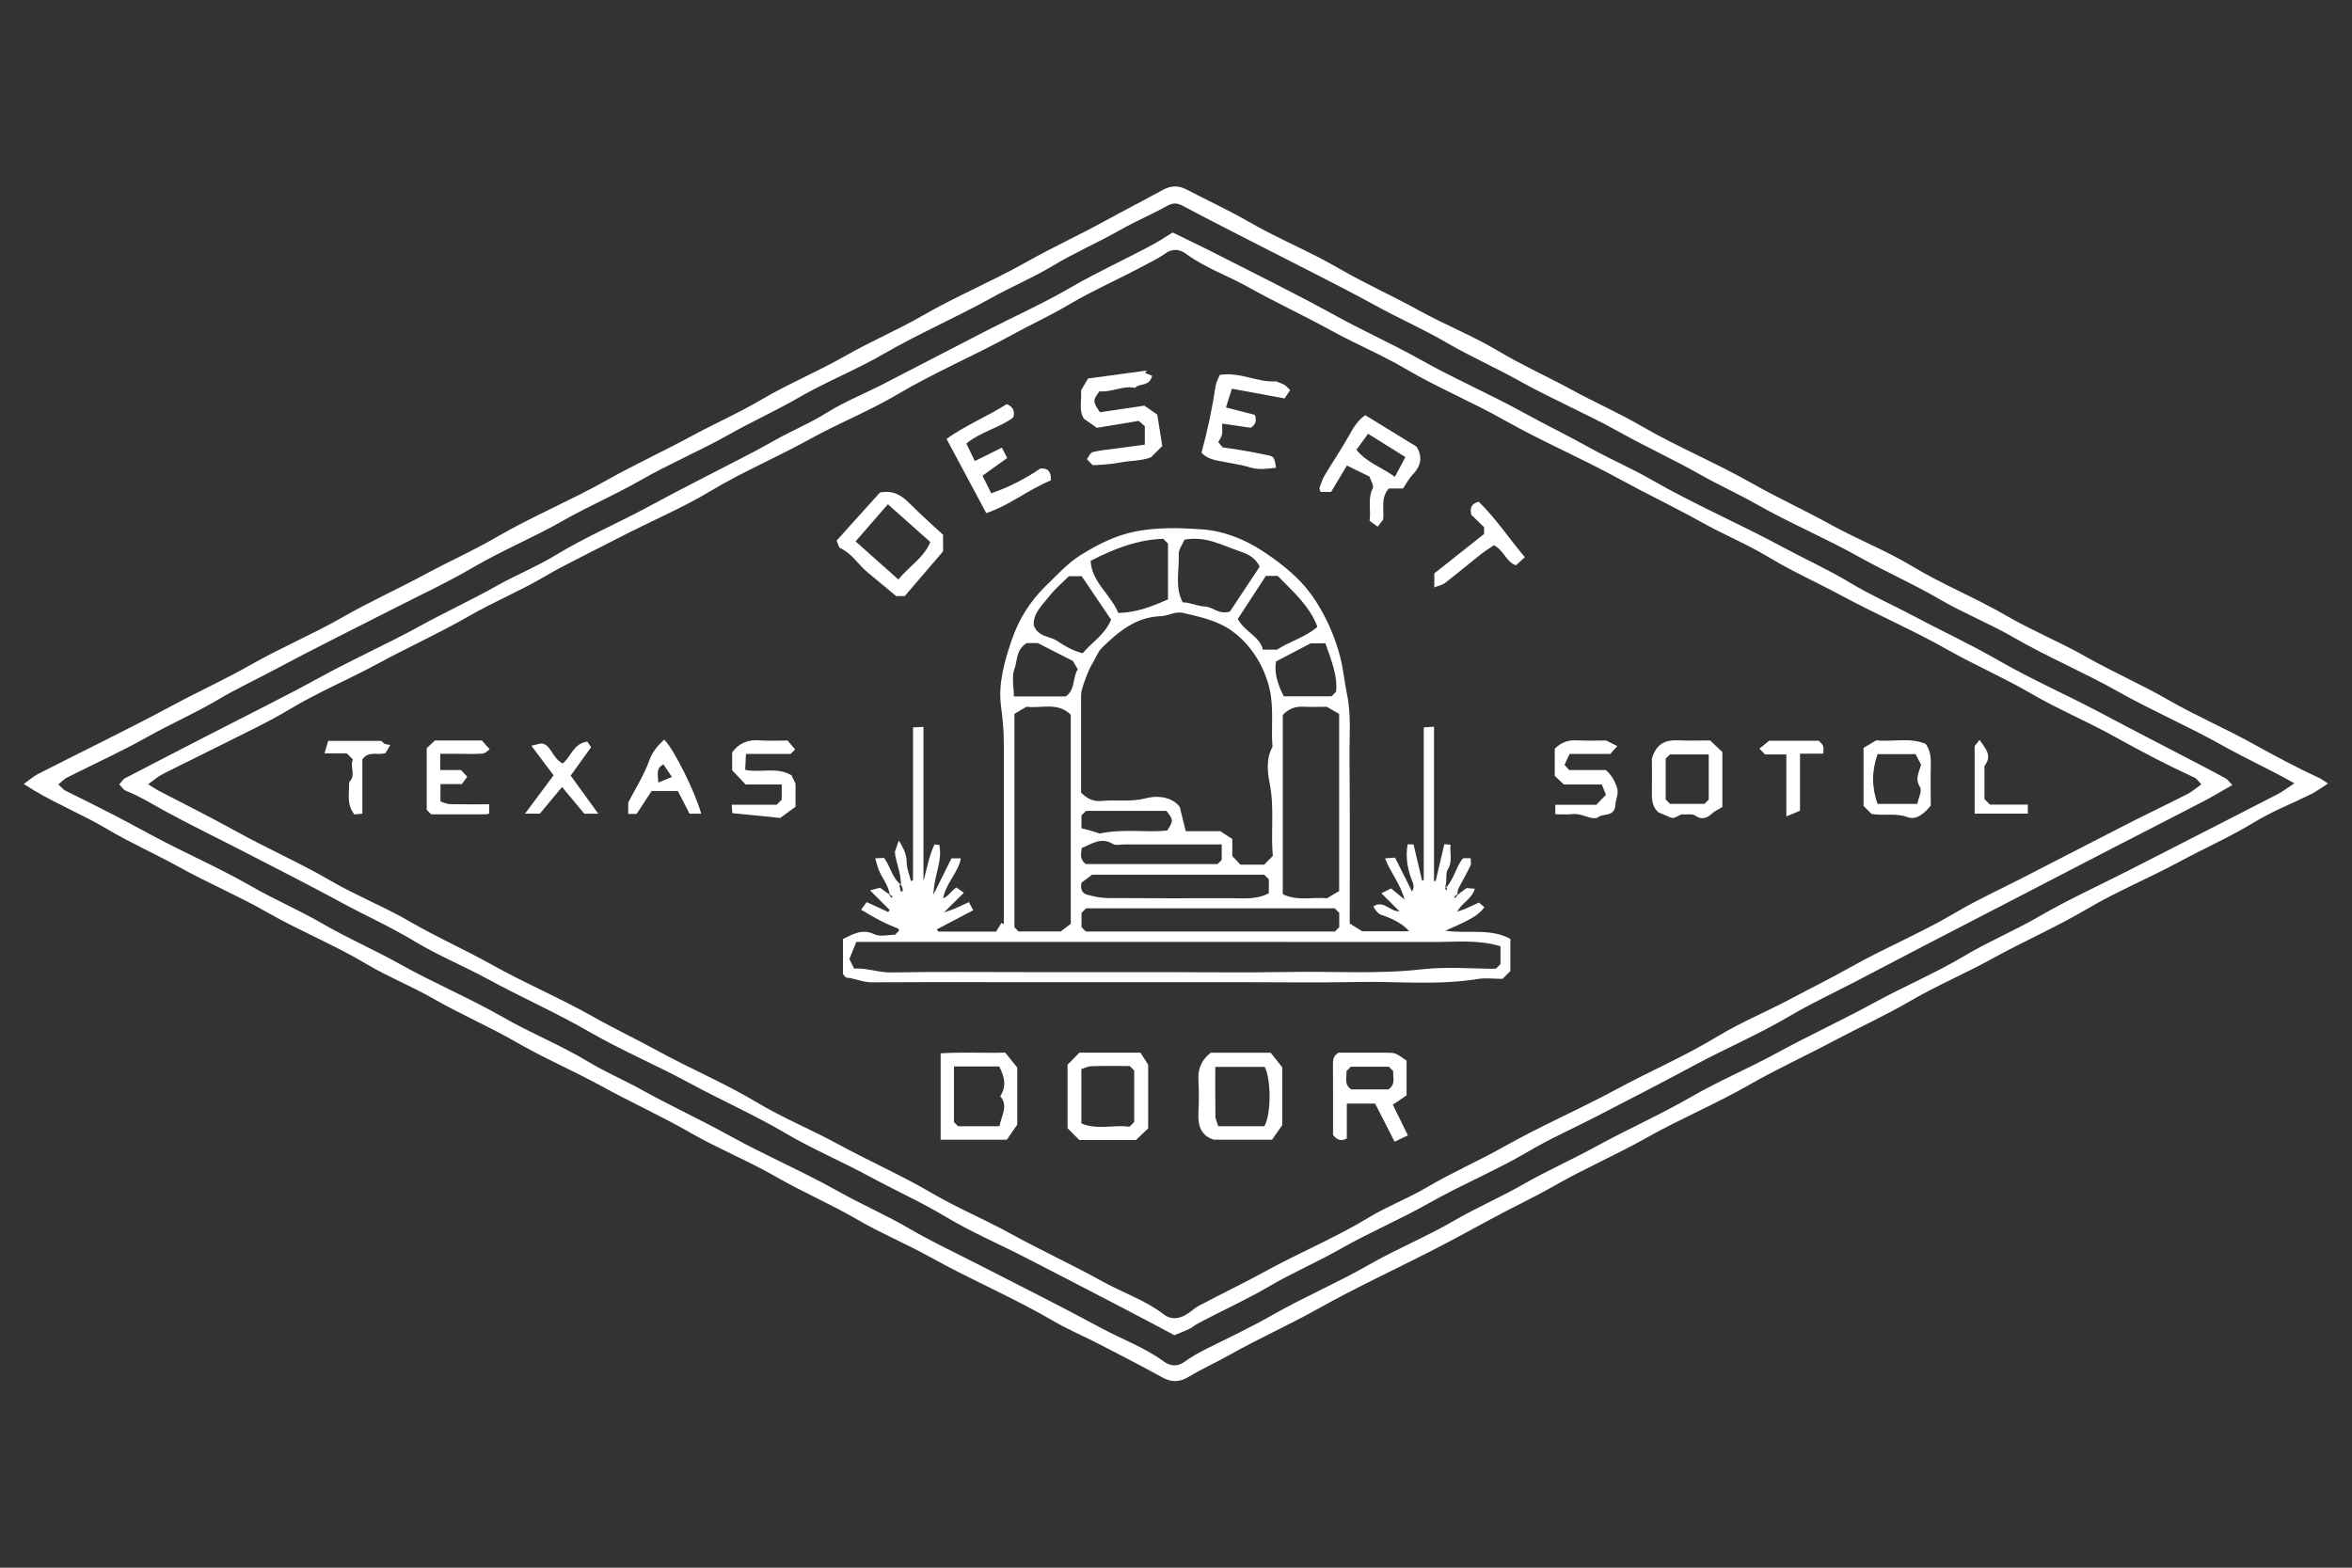
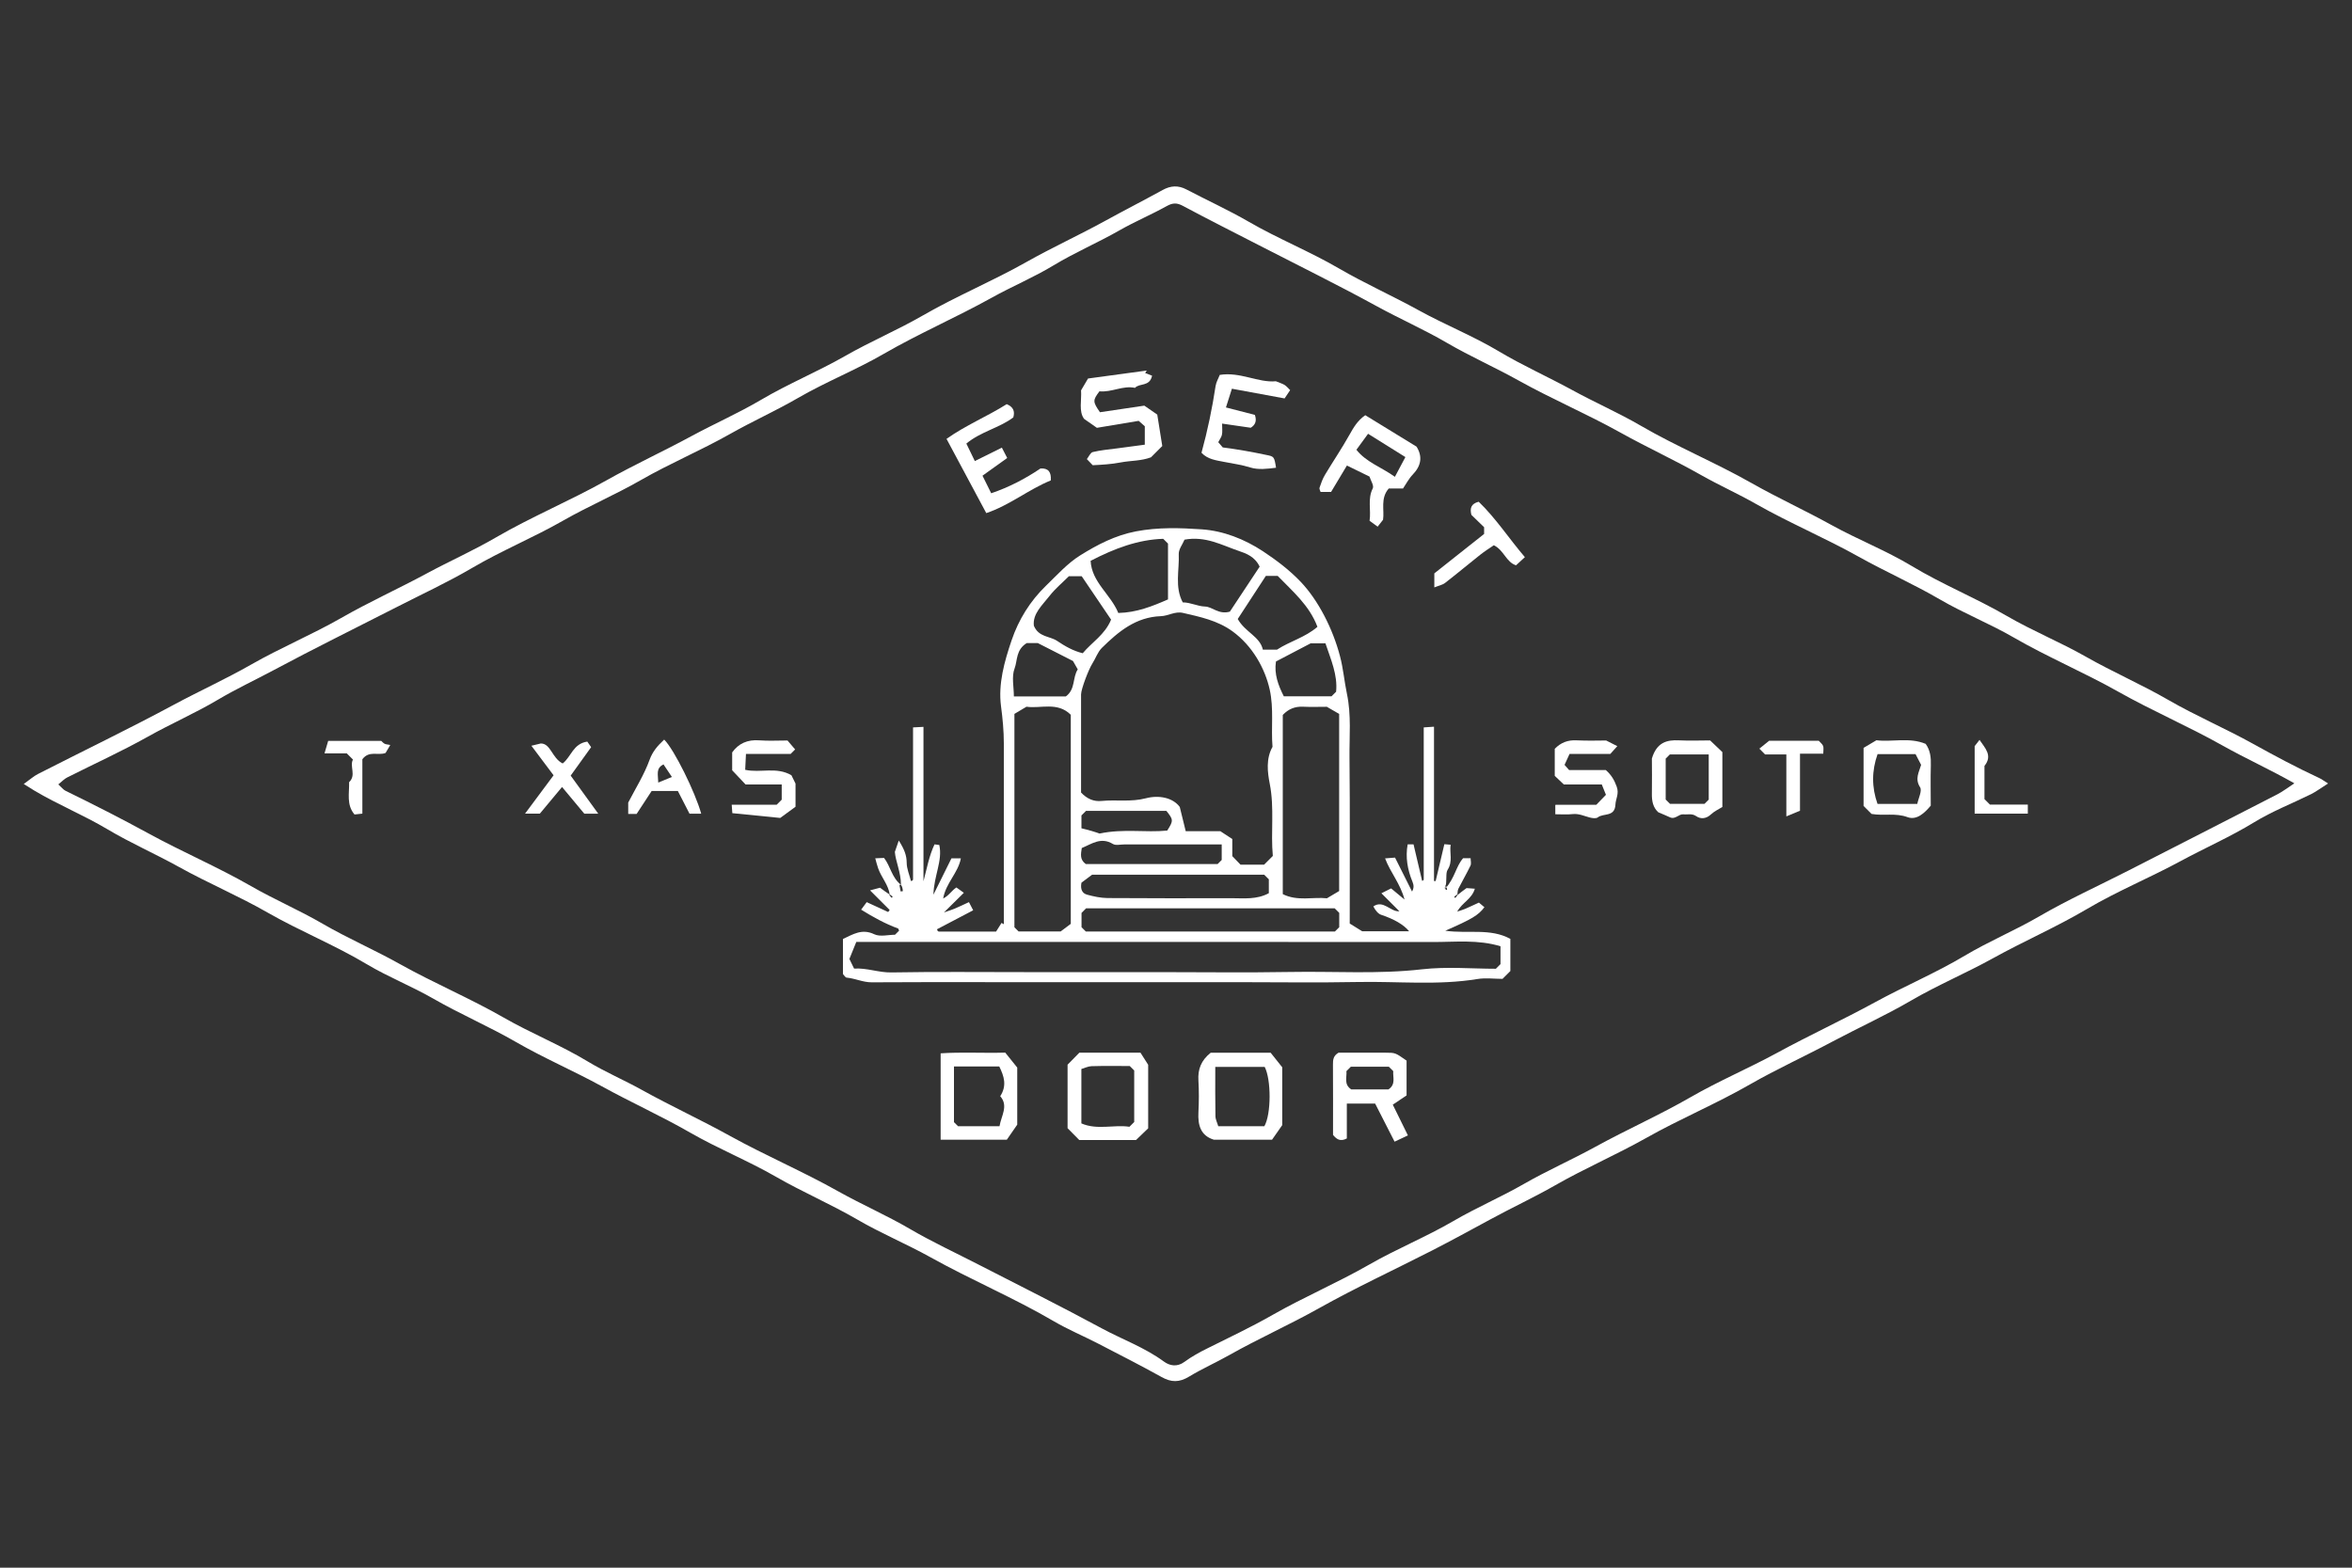
<svg xmlns="http://www.w3.org/2000/svg" preserveAspectRatio="xMidYMid slice" width="300px" height="200px" id="a" viewBox="0 0 300 200">
  <rect x="0" y="0" width="300" height="200" fill="#333333" stroke="none" />
  <defs>
    <style>.c{fill:#fff;}</style>
  </defs>
  <g id="b">
    <g>
      <path class="c" d="M296.94,99.96c-1.03,.65-1.56,1.06-2.15,1.35-2.43,1.2-4.98,2.19-7.28,3.6-3.01,1.84-6.23,3.25-9.32,4.92-3.95,2.14-8.14,3.86-12,6.14-3.89,2.3-8.03,4.09-11.98,6.28-3.41,1.89-7.03,3.41-10.4,5.37-3.27,1.91-6.71,3.47-10.04,5.24-3.5,1.87-7.13,3.52-10.57,5.49-4.31,2.48-8.91,4.39-13.23,6.83-3.82,2.15-7.84,3.88-11.63,6.05-2.71,1.55-5.54,2.86-8.27,4.35-2.44,1.33-4.89,2.66-7.36,3.93-4.83,2.47-9.76,4.75-14.49,7.4-3.76,2.11-7.7,3.86-11.45,5.98-1.68,.95-3.45,1.73-5.08,2.72-1.28,.78-2.29,.76-3.54,.06-2.66-1.48-5.38-2.86-8.08-4.26-1.88-.97-3.84-1.79-5.67-2.86-5.09-2.98-10.54-5.27-15.69-8.14-3.07-1.71-6.33-3.06-9.35-4.82-3.39-1.97-6.99-3.51-10.38-5.46-3.56-2.05-7.39-3.59-10.94-5.63-3.69-2.12-7.55-3.86-11.27-5.91-3.59-1.97-7.38-3.59-10.93-5.64-3.45-1.99-7.11-3.56-10.56-5.54-2.76-1.59-5.74-2.76-8.46-4.38-4.11-2.46-8.55-4.24-12.69-6.61-3.68-2.11-7.6-3.76-11.29-5.81-3.02-1.68-6.19-3.06-9.14-4.82-3.03-1.8-6.29-3.13-9.32-4.93-.39-.23-.76-.47-1.35-.84,.76-.54,1.25-.99,1.82-1.28,5.77-2.95,11.62-5.76,17.32-8.83,3.27-1.76,6.65-3.29,9.87-5.13,3.74-2.14,7.73-3.8,11.46-5.93,3.57-2.05,7.32-3.74,10.93-5.69,2.91-1.57,5.95-2.92,8.8-4.58,4.59-2.67,9.5-4.7,14.11-7.29,3.59-2.02,7.32-3.73,10.93-5.69,2.91-1.57,5.95-2.91,8.8-4.59,3.49-2.06,7.24-3.6,10.74-5.6,3.23-1.85,6.65-3.29,9.86-5.14,4.31-2.49,8.91-4.39,13.23-6.83,3.29-1.86,6.73-3.43,10.04-5.25,2.44-1.34,4.92-2.61,7.36-3.95,1.03-.57,2-.62,3.05-.06,2.64,1.38,5.35,2.62,7.93,4.11,3.73,2.16,7.74,3.77,11.46,5.93,3.33,1.94,6.84,3.5,10.21,5.36,3.35,1.85,6.95,3.28,10.23,5.24,3.03,1.81,6.24,3.24,9.32,4.92,2.9,1.59,5.95,2.92,8.8,4.58,4.59,2.67,9.5,4.69,14.1,7.3,3.35,1.9,6.85,3.5,10.21,5.36,3.35,1.85,6.97,3.26,10.24,5.23,3.93,2.37,8.18,4.08,12.14,6.38,3.27,1.9,6.78,3.32,10.05,5.18,3.46,1.97,7.12,3.55,10.56,5.54,3.5,2.02,7.23,3.61,10.76,5.57,2.78,1.54,5.58,3.04,8.47,4.38,.26,.12,.48,.29,1.09,.67Zm-4.31-.04c-3.17-1.79-6.25-3.18-9.2-4.84-4.32-2.43-8.9-4.39-13.23-6.83-4.38-2.47-9.03-4.42-13.4-6.95-3.03-1.75-6.31-3.05-9.35-4.82-3.38-1.97-6.96-3.55-10.38-5.46-4.27-2.39-8.8-4.29-13.06-6.71-2.3-1.31-4.73-2.4-7.03-3.7-3.4-1.93-6.96-3.56-10.38-5.47-4.21-2.34-8.67-4.24-12.89-6.59-3.01-1.68-6.16-3.07-9.15-4.81-2.91-1.7-6.01-3.06-8.98-4.69-4.93-2.7-9.98-5.18-14.99-7.76-3.24-1.67-6.49-3.3-9.7-5.02-.76-.41-1.3-.41-2.07,.02-1.96,1.09-4.05,1.97-6,3.08-2.76,1.58-5.7,2.83-8.43,4.48-2.54,1.54-5.31,2.69-7.91,4.14-4.52,2.51-9.27,4.56-13.75,7.15-3.54,2.05-7.38,3.57-10.94,5.63-2.81,1.63-5.78,2.96-8.61,4.56-3.74,2.12-7.72,3.78-11.46,5.93-3.21,1.84-6.63,3.3-9.86,5.14-3.79,2.17-7.85,3.83-11.63,6.05-3.13,1.84-6.45,3.37-9.69,5.03-5.24,2.68-10.53,5.28-15.72,8.06-2.34,1.25-4.74,2.37-7.03,3.73-2.9,1.72-6.01,3.07-8.96,4.73-3.34,1.87-6.84,3.46-10.27,5.19-.38,.19-.69,.54-1.12,.88,.4,.36,.62,.67,.91,.81,3.57,1.75,7.11,3.54,10.6,5.45,4.29,2.35,8.81,4.27,13.06,6.71,2.99,1.72,6.16,3.07,9.15,4.81,3.2,1.86,6.62,3.33,9.86,5.15,4.33,2.42,8.92,4.35,13.23,6.82,3.5,2.01,7.27,3.51,10.74,5.61,2.2,1.33,4.6,2.35,6.85,3.6,3.71,2.06,7.56,3.83,11.28,5.89,4.5,2.49,9.27,4.52,13.77,7.05,3.01,1.69,6.17,3.06,9.15,4.8,2.85,1.67,5.86,3.06,8.81,4.58,5.24,2.69,10.51,5.32,15.69,8.12,2.63,1.42,5.46,2.43,7.9,4.22,.74,.55,1.69,.75,2.64,.05,.91-.67,1.91-1.22,2.92-1.72,2.78-1.39,5.59-2.71,8.3-4.26,4.02-2.29,8.3-4.11,12.33-6.42,3.5-2.01,7.26-3.53,10.76-5.57,2.91-1.7,6.03-3.03,8.97-4.72,2.98-1.71,6.14-3.1,9.16-4.76,4.01-2.2,8.19-4.05,12.16-6.34,3.54-2.04,7.34-3.65,10.95-5.61,4.12-2.25,8.4-4.22,12.52-6.47,3.78-2.07,7.76-3.74,11.46-5.95,3.07-1.83,6.39-3.21,9.49-5.01,3.65-2.12,7.52-3.88,11.29-5.8,6.36-3.25,12.73-6.5,19.08-9.77,.72-.37,1.37-.88,2.14-1.38Z" />
-       <path class="c" d="M284.72,100.16c-1.36,.77-2.44,1.43-3.55,2.01-3.88,2.02-7.77,4-11.65,6-4.41,2.28-8.82,4.57-13.22,6.85-3.59,1.86-7.17,3.71-10.76,5.57-2.94,1.53-5.87,3.07-8.8,4.6-2.82,1.47-5.71,2.81-8.44,4.42-4,2.37-8.28,4.18-12.35,6.38-4.08,2.2-8.21,4.31-12.32,6.44-2.88,1.49-5.86,2.8-8.65,4.45-4.06,2.4-8.43,4.19-12.51,6.5-3.75,2.13-7.73,3.81-11.46,5.93-3,1.71-6.18,3.07-9.15,4.81-2.92,1.72-6.01,3.09-8.99,4.68-.41,.22-.77,.54-1.19,.74-.71,.34-1.46,.62-1.89,.8-2.14-1.14-3.95-2.11-5.78-3.06-4.4-2.29-8.81-4.59-13.22-6.85-3.41-1.75-6.96-3.27-10.24-5.24-3.09-1.85-6.35-3.32-9.5-5.02-3.6-1.96-7.4-3.56-10.93-5.64-3.95-2.32-8.14-4.17-12.16-6.35-4.18-2.27-8.6-4.13-12.71-6.5-4.26-2.46-8.74-4.44-13.05-6.78-3.08-1.68-6.35-3.01-9.34-4.82-3.08-1.86-6.35-3.32-9.49-5.03-4.07-2.21-8.21-4.3-12.33-6.43-3.35-1.73-6.75-3.37-10.06-5.18-1.63-.89-3.2-1.88-4.94-2.56-.29-.11-.49-.47-.83-.81,.3-.33,.48-.66,.76-.8,3.64-1.9,7.29-3.77,10.93-5.65,4.71-2.43,9.46-4.76,14.1-7.31,4.12-2.26,8.43-4.17,12.54-6.43,3.25-1.79,6.63-3.34,9.85-5.16,2.43-1.37,5.03-2.41,7.4-3.85,3.92-2.39,8.14-4.18,12.16-6.36,4.36-2.37,8.81-4.58,13.21-6.88,1.59-.83,3.12-1.76,4.73-2.55,1.61-.8,3.21-1.57,4.74-2.53,2.18-1.35,4.6-2.31,6.9-3.49,4.42-2.26,8.81-4.58,13.23-6.84,3.65-1.87,7.4-3.56,10.94-5.62,3.45-2,7.08-3.62,10.57-5.53,.76-.42,1.48-.9,2.3-1.41,1.67,.82,3.34,1.6,4.99,2.44,5.3,2.71,10.66,5.34,15.87,8.21,3.54,1.95,7.24,3.6,10.76,5.58,4.27,2.41,8.78,4.35,13.06,6.71,2.85,1.57,5.77,2.99,8.61,4.57,2.54,1.42,5.24,2.56,7.75,4.01,5.4,3.12,11.13,5.57,16.6,8.52,2.92,1.58,5.95,2.94,8.78,4.65,2.62,1.58,5.41,2.81,8.1,4.24,3.56,1.9,7.24,3.6,10.73,5.61,4.31,2.49,8.87,4.48,13.25,6.81,4.09,2.18,8.22,4.29,12.33,6.44,1.17,.61,2.35,1.23,3.51,1.87,.23,.13,.39,.38,.83,.83Zm-265.82-.1c.61,.37,.97,.62,1.36,.83,3.28,1.72,6.61,3.36,9.85,5.16,4,2.22,8.19,4.05,12.15,6.36,3.25,1.89,6.79,3.28,10.05,5.18,3.38,1.97,6.96,3.54,10.38,5.46,4.26,2.39,8.79,4.29,13.06,6.71,2.65,1.5,5.41,2.8,8.08,4.27,4.18,2.3,8.59,4.14,12.69,6.6,3.28,1.97,6.86,3.43,10.23,5.26,4.01,2.19,8.2,4.03,12.16,6.35,3.24,1.9,6.75,3.35,10.05,5.17,3.82,2.11,7.8,3.93,11.62,6.05,2.61,1.45,5.48,2.4,7.89,4.24,.97,.74,2.03,.54,3.01-.1,.51-.33,.96-.77,1.5-1.05,2.93-1.54,5.91-2.98,8.81-4.57,4.19-2.29,8.6-4.11,12.7-6.6,2.42-1.47,5.11-2.49,7.57-3.94,3.14-1.85,6.49-3.31,9.67-5.1,4.72-2.66,9.72-4.82,14.48-7.39,4.26-2.3,8.71-4.21,12.86-6.73,2.99-1.81,6.26-3.15,9.35-4.8,2.51-1.34,5.07-2.59,7.56-4,4.38-2.48,9.05-4.39,13.39-6.96,2.84-1.68,5.86-3.06,8.81-4.57,4.41-2.27,8.82-4.55,13.24-6.81,2.53-1.29,5.1-2.51,7.63-3.8,.57-.29,1.06-.74,1.74-1.22-.38-.38-.58-.71-.87-.85-3.43-1.58-6.77-3.32-10.07-5.16-3.52-1.97-7.26-3.52-10.76-5.56-3.43-2-7.09-3.58-10.56-5.54-4.42-2.51-9.12-4.53-13.6-6.94-3.09-1.67-6.3-3.1-9.32-4.92-2.77-1.67-5.79-2.91-8.62-4.49-3.42-1.91-6.95-3.58-10.38-5.46-4.8-2.64-9.87-4.8-14.66-7.5-4.15-2.35-8.57-4.17-12.69-6.6-3.01-1.77-6.27-3.12-9.35-4.81-3.53-1.95-7.21-3.65-10.73-5.62-2.61-1.46-5.46-2.44-7.9-4.23-.74-.55-1.69-.74-2.64-.05-.8,.59-1.71,1.02-2.59,1.49-3.27,1.75-6.67,3.24-9.87,5.13-2.34,1.38-4.82,2.51-7.19,3.82-4.76,2.62-9.77,4.73-14.46,7.51-3.57,2.12-7.48,3.67-11.12,5.68-4.24,2.34-8.7,4.23-12.86,6.73-3.28,1.97-6.82,3.49-10.25,5.22-1.77,.89-3.54,1.79-5.3,2.7-1.82,.95-3.68,1.84-5.44,2.89-3.14,1.86-6.52,3.24-9.69,5.07-3.78,2.18-7.78,3.98-11.61,6.06-3.78,2.05-7.76,3.71-11.46,5.94-2.66,1.6-5.5,2.91-8.27,4.31-2.59,1.31-5.22,2.57-7.81,3.89-.57,.29-1.06,.74-1.82,1.28Z" />
      <path class="c" d="M113.49,114.15c-.16-1.26-1.07-2.2-1.48-3.37-.13-.36-.22-.74-.37-1.28l1.12-.05c.83,1.06,.97,2.5,2.16,3.43,.04,0-.08,0-.2,.01l.16,.84,.28-.04c-.02-.27-.05-.55-.24-.81,0-1.59-.7-3.03-.78-4.2l.5-1.45c.74,1.17,1,1.91,1.01,2.83,0,.78,.35,1.55,.54,2.33,.05,0,.11,0,.15-.03,.05-.04,.12-.1,.12-.16,0-6.42,0-12.84,0-19.4l1.33-.07v19.7c.43-1.62,.71-3.23,1.41-4.71l.61,.08c.44,2.02-.69,3.91-.75,6.34,.9-1.82,1.6-3.23,2.3-4.64h1.2c-.35,1.88-1.91,3.13-2.26,5.13,.73-.36,1.05-.99,1.69-1.41l.95,.68-2.54,2.51c.76-.27,1.07-.36,1.37-.49,.61-.26,1.2-.54,1.82-.83l.54,1.04c-1.5,.79-3.06,1.61-4.61,2.42,.03,.09,.04,.15,.07,.19,.04,.05,.11,.11,.16,.11,2.35,0,4.71,0,7.3,0l.7-1.11,.29,.17v-1.66c0-7.14,0-14.27,0-21.41,0-1.59-.15-3.16-.36-4.75-.37-2.87,.43-5.68,1.35-8.4,.9-2.65,2.36-5,4.38-6.96,1.41-1.36,2.75-2.87,4.39-3.89,2.17-1.35,4.44-2.54,7.09-3.05,2.83-.54,5.63-.45,8.39-.26,2.76,.19,5.44,1.24,7.8,2.79,1.72,1.14,3.37,2.38,4.82,3.9,2.26,2.37,4.11,6.02,5.02,9.5,.42,1.59,.55,3.21,.88,4.78,.58,2.74,.3,5.46,.33,8.19,.07,6.99,.03,13.99,.03,21.13l1.59,.99h5.99c-.69-.84-1.91-1.55-3.56-2.1q-.54-.18-1.01-1.07c1.28-.89,2.18,.71,3.33,.62l-2.3-2.3,1.24-.62,1.71,1.42c-.54-2.05-1.79-3.42-2.48-5.25l1.27-.1,2.17,4.33c.25-.45,.24-.8,.05-1.26-.63-1.53-.91-3.11-.61-4.76h.75c.35,1.51,.72,3.07,1.09,4.64-.03,0,.03,.02,.07,0,.06-.04,.14-.1,.14-.15,0-6.42,0-12.84,0-19.41l1.31-.09v19.69h.21l1.11-4.7,.8,.07c-.16,1.05,.31,2.1-.38,3.19-.29,.46-.05,1.25-.3,2.42,.08,.23,.24,.14,.23,.08-.03-.2-.12-.4-.19-.6-.07,.26-.15,.52-.05,.52,1.26-1.41,1.34-2.8,2.28-3.89h.96c0,.31,.11,.68-.02,.95-.48,1-1.04,1.95-1.54,2.94-.11,.23-.1,.52-.13,.8,0,0-.03-.04-.06-.06l-.35,.3,.14,.14c.1-.12,.2-.23,.28-.37,.36-.3,.74-.58,1.16-.89l1.06,.08c-.39,1.33-1.61,1.75-2.25,2.92,.4-.14,.71-.22,.99-.34,.61-.26,1.2-.55,1.78-.81l.7,.59c-.78,1.03-1.58,1.51-4.99,3,2.92,.41,5.74-.36,8.3,1.04v4.1l-1,1c-1.06,0-2.16-.15-3.2,.02-5.06,.83-10.16,.28-15.23,.38-5.2,.1-10.41,.02-15.62,.02h-31.02c-5.13,0-10.27-.02-15.4,.02-1.12,0-2.11-.5-3.19-.6-.16-.01-.3-.28-.47-.45v-4.48c1.29-.59,2.42-1.36,4-.6,.74,.35,1.79,.06,2.64,.06l.52-.52c-.04-.09-.07-.25-.14-.28-1.62-.6-3.12-1.42-4.7-2.4l.71-.96,2.74,1.26,.19-.26-2.5-2.5,1.27-.34c.46,.34,.84,.62,1.24,.88,0,0-.04,.03-.06,.06l.3,.35,.14-.14c-.12-.1-.23-.2-.37-.28Zm42.15-8.12l1.54,1.01v2.18l1.05,1.09h3.01l1.11-1.11c-.28-3.02,.22-6.1-.39-9.2-.29-1.48-.5-3.21,.35-4.72-.2-2.43,.19-4.86-.36-7.32-.59-2.65-2.18-5.56-4.76-7.43-1.91-1.38-4.11-1.83-6.31-2.34-1-.23-1.87,.39-2.82,.42-3.18,.11-5.41,1.97-7.51,4.04-.55,.54-.81,1.37-1.24,2.04-.44,.68-1.41,3.2-1.42,3.9,0,4.2,0,8.39,0,12.52,.77,.81,1.62,1.18,2.65,1.07,1.86-.18,3.71,.16,5.62-.34,1.63-.43,3.43-.1,4.32,1.11l.76,3.09h4.4Zm-46.7,17.54c1.62-.11,3.13,.52,4.76,.49,5.63-.1,11.27-.04,16.91-.04h16.91c5.71,0,11.42,.08,17.12-.02,5.58-.1,11.15,.3,16.74-.34,3.15-.36,6.38-.07,9.42-.07l.59-.59v-2.28c-2.86-.87-5.75-.54-8.6-.54-19.48-.02-38.95-.01-58.43-.01h-15.14l-.88,2.17,.6,1.23Zm20.45-32.48v27.21l.53,.53h5.37l1.29-.97v-26.67c-1.7-1.7-3.85-.76-5.65-1.03l-1.55,.92Zm41.42,22.59v-22.6l-1.57-.91c-1.03,0-2.03,.04-3.03-.01-1.04-.05-1.87,.29-2.59,1.05v22.86c1.87,.94,3.86,.34,5.63,.53l1.55-.92Zm-.58,2.2h-31.7l-.58,.59v1.82l.55,.55h31.77l.55-.55v-1.83l-.59-.59Zm-19.15-47.02c-.25,.6-.75,1.22-.73,1.82,.09,2.06-.54,4.2,.51,6.17,1.01,0,1.86,.5,2.85,.53,.94,.03,1.73,1.06,3.16,.65,1.19-1.8,2.53-3.82,3.8-5.74-.61-1.28-1.7-1.68-2.68-2.01-2.15-.73-4.22-1.93-6.93-1.43Zm-2.09,.5l-.62-.62c-3.21,.1-6.22,1.23-9.26,2.81,.14,2.73,2.56,4.27,3.53,6.65,2.34-.05,4.35-.86,6.34-1.73v-7.11Zm12.24,42.23h-21.93l-1.36,1.02c-.17,.88,.13,1.37,.72,1.53,.85,.23,1.73,.42,2.6,.43,5.27,.04,10.55,.03,15.83,.02,1.58,0,3.19,.2,4.75-.64v-1.77l-.59-.59Zm-23.13-28.25c1.15-1.39,2.83-2.36,3.62-4.29-1.26-1.85-2.54-3.75-3.75-5.54h-1.63c-.86,.86-1.75,1.59-2.45,2.49-.94,1.21-2.2,2.3-2.02,3.83,.62,1.48,2.02,1.3,2.96,1.93,1,.67,2.02,1.27,3.28,1.58Zm19.77-4.38c.95,1.7,2.83,2.23,3.21,3.92h1.8c1.66-1.08,3.58-1.55,5.16-2.91-1.03-2.75-3.17-4.53-5.07-6.5h-1.51c-1.13,1.73-2.33,3.58-3.58,5.49Zm-19.39,31.27h16.83l.52-.52v-1.98h-1.51c-3.64,0-7.27,0-10.91,0-.49,0-1.1,.16-1.46-.06-1.53-.93-2.7,0-3.97,.52-.11,.77-.28,1.46,.51,2.04Zm-7.5-28.2c-1.43,.87-1.18,2.22-1.57,3.25-.4,1.04-.09,2.35-.09,3.57h6.62c1.26-.9,.84-2.42,1.53-3.45l-.61-1.07-4.49-2.29h-1.4Zm39.44,6.23c.22-2.17-.68-4.14-1.36-6.19h-1.88c-1.71,.9-3.07,1.61-4.43,2.32-.25,1.6,.29,3.04,1,4.44h6.09l.57-.57Zm-31.89,15.18l-.59,.59v1.64c.45,.12,.89,.22,1.33,.35,.44,.13,.88,.28,.98,.32,3.07-.65,5.89-.1,8.63-.38,.8-1.25,.8-1.39-.11-2.51-3.42,0-6.83,0-10.25,0Z" />
      <path class="c" d="M154.43,134.3h7.64l1.48,1.86v7.38c-.38,.55-.84,1.21-1.3,1.86h-7.42c-1.67-.51-2.06-1.83-1.97-3.49,.07-1.35,.08-2.71,0-4.06-.09-1.43,.34-2.57,1.57-3.55Zm6.84,9.38c.89-1.56,.88-5.97,.04-7.57h-6.3c0,2.16-.02,4.22,.02,6.27,0,.44,.24,.87,.36,1.3h5.88Z" />
-       <path class="c" d="M112.22,62.84c1.71-.35,2.8,.37,3.84,1.42,1.32,1.34,2.75,2.58,4.23,3.97v2.11c-1.57,1.83-3.23,3.77-4.89,5.71h-1.09c-1.3-1.07-2.47-2.06-3.65-3.03-1.19-.97-1.96-2.39-3.44-3.06-.27-.12-.36-.67-.51-.99,1.86-2.07,3.75-4.16,5.52-6.13Zm1.03,1.49l-4.12,4.74,5.46,4.86c1.37-1.69,3.28-2.8,4.07-4.78-1.83-1.63-3.58-3.19-5.4-4.81Z" />
      <path class="c" d="M178.95,62.32h-1.81c-1.1,1.24-.54,2.77-.73,3.99l-.69,.88-1.03-.75c.21-1.39-.28-2.79,.41-4.14,.17-.34-.26-.99-.42-1.5l-2.88-1.41c-.66,1.09-1.34,2.23-2.02,3.37h-1.34c-.05-.18-.19-.4-.13-.55,.19-.56,.39-1.13,.69-1.63,1.03-1.72,2.15-3.37,3.13-5.12,.51-.91,1.01-1.79,2.01-2.49,2.08,1.28,4.26,2.61,6.54,4.01,.77,1.23,.62,2.42-.48,3.56-.51,.53-.86,1.22-1.25,1.79Zm.32-4c-1.75-1.1-3.22-2.01-4.77-2.98l-1.49,2.04c1.27,1.6,3.18,2.21,4.91,3.45l1.34-2.52Z" />
      <path class="c" d="M129.75,136.21v7.27l-1.33,1.92h-8.44v-11.02c2.66-.18,5.41-.01,8.24-.09l1.54,1.92Zm-8.07-.15v7.1l.52,.52h5.29c.22-1.34,1.17-2.6,.09-3.83,.88-1.35,.49-2.55-.12-3.79h-5.77Z" />
      <path class="c" d="M179.56,144.86l-1.68,.79c-.87-1.71-1.65-3.24-2.48-4.86h-3.61v4.45c-.86,.46-1.33,.07-1.76-.45,0-2.98,.01-5.97-.01-8.96,0-.6,.02-1.13,.71-1.53,1.94,0,4,0,6.05,0,1.2,0,1.2,.01,2.63,1.01v4.44l-1.76,1.18,1.93,3.92Zm-2.4-8.77h-4.86l-.56,.56c.07,.78-.36,1.69,.61,2.33h4.75c.97-.64,.54-1.55,.61-2.33l-.56-.56Z" />
      <path class="c" d="M146.02,56.72v-2.34l-.78-.69-5.33,.89-1.63-1.14c-.71-.95-.3-2.39-.39-3.64l.89-1.51,7.49-1.02-.2,.32,.88,.34c-.31,1.44-1.6,.91-2.18,1.55-1.55-.33-2.99,.6-4.53,.44-.87,1.14-.87,1.33,.06,2.67l5.66-.84,1.65,1.14c.24,1.52,.45,2.8,.64,4.01l-1.44,1.44c-1.26,.48-2.59,.41-3.84,.65-1.24,.24-2.43,.3-3.59,.36l-.75-.78c.25-.31,.45-.83,.76-.9,.99-.24,2.01-.33,3.02-.46,1.15-.16,2.3-.3,3.6-.48Z" />
      <path class="c" d="M136.18,135.82l1.49-1.52h7.8l.98,1.54v8.11l-1.55,1.49h-7.24l-1.49-1.51v-8.1Zm8.49,7.33v-6.58l-.57-.57c-1.6,0-3.24-.03-4.87,.02-.44,.01-.88,.24-1.3,.36v6.94c2.02,.88,4.16,.13,6.13,.43l.61-.61Z" />
      <path class="c" d="M125.32,60.69c.33,.66,.68,1.37,1.11,2.24,2.31-.79,4.35-1.86,6.28-3.16,1-.07,1.4,.44,1.32,1.52-2.81,1.14-5.25,3.17-8.23,4.17-1.71-3.2-3.36-6.28-5.07-9.47,2.43-1.73,5.22-2.88,7.68-4.43,.81,.35,1.07,.86,.84,1.69-1.77,1.34-4.17,1.82-5.99,3.34l1.08,2.23,3.45-1.71,.68,1.32-3.14,2.25Z" />
      <path class="c" d="M153.25,57.77c.78-2.85,1.37-5.67,1.8-8.53,.08-.51,.37-.98,.53-1.41,2.59-.43,4.9,1.02,7.16,.81,.5,.21,.83,.3,1.11,.47,.24,.15,.42,.38,.71,.66l-.71,1.06-6.72-1.24-.76,2.39,3.69,.95c.29,.83,0,1.32-.53,1.64l-3.65-.53c0,.61,.06,1.03-.02,1.42-.06,.31-.29,.59-.47,.95l.57,.67c1.82,.23,3.68,.56,5.52,.95,1.03,.21,1.05,.19,1.28,1.64-1.1,.14-2.26,.29-3.28-.03-1.1-.35-2.22-.49-3.32-.71-1.06-.21-2.11-.32-2.91-1.17Z" />
      <path class="c" d="M211.53,103.64c-.68-.61-.85-1.44-.83-2.38,.03-1.63,0-3.26,0-4.49,.61-2.04,1.88-2.4,3.46-2.32,1.35,.07,2.7,.01,3.97,.01l1.56,1.49v7c-.45,.28-1.02,.54-1.46,.95-.61,.58-1.32,.61-1.88,.22-.56-.38-1.09-.17-1.62-.23-.6-.07-1.04,.7-1.72,.38-.48-.22-.96-.42-1.49-.64Zm6.42-7.39h-4.96l-.53,.53v5.22l.55,.55h4.4l.54-.54v-5.75Z" />
      <path class="c" d="M100.95,98.91l.52,1.06v2.95l-1.95,1.43-6.11-.61-.08-1.08h5.74l.64-.64v-1.94h-4.61l-1.71-1.81v-2.28c.8-1.13,1.95-1.66,3.47-1.54,1.13,.09,2.28,.02,3.59,.02l.97,1.14c-.17,.17-.37,.37-.57,.57-1.85,0-3.7,0-5.7,0l-.1,2.03c1.97,.43,3.99-.43,5.91,.7Z" />
      <path class="c" d="M204.82,98.24c.73,.64,1.09,1.29,1.39,2.11,.34,.92-.13,1.55-.16,2.3-.08,1.62-1.54,1.06-2.25,1.63-.22,.17-.71,.1-1.04,.01-.72-.19-1.39-.52-2.18-.43-.7,.08-1.41,.02-2.2,.02v-1.15s.01-.06,.06-.06c1.7,0,3.4,0,5.17,0l1.23-1.27-.53-1.32h-4.84l-1.16-1.1v-3.45c.77-.79,1.66-1.14,2.78-1.08,1.42,.07,2.85,.02,3.78,.02l1.42,.72-.89,.99h-5.2l-.64,1.4,.58,.66h4.71Z" />
      <path class="c" d="M237.7,95.41l1.64-.97c1.99,.25,4.2-.41,6.28,.46,.6,.83,.69,1.76,.66,2.74-.05,1.71-.01,3.43-.01,5.14-.78,.93-1.78,1.9-2.96,1.47-1.54-.57-3.05-.14-4.59-.41-.32-.31-.67-.67-1.02-1.02,0-2.43,0-4.85,0-7.41Zm1.79,.79c-.76,2.13-.76,4.25-.01,6.36h5.07c.15-.74,.64-1.68,.36-2.12-.7-1.09-.13-1.94,.13-2.86l-.71-1.37h-4.84Z" />
-       <path class="c" d="M54.43,95.45l1.04-.98h5.99l1,1.13c-.27,.17-.58,.52-.91,.54-.99,.08-1.99,.03-2.99,.03h-2.41v2.07h2.64l.81,.85-.69,.94h-2.73v2.22c.35,.1,.79,.33,1.23,.34,1.63,.04,3.27,.02,4.99,.02v1.18c-.15,.04-.28,.1-.41,.1-2.34,0-4.69,0-6.99,0l-.57-.57v-7.86Z" />
      <path class="c" d="M84.72,94.36c1.25,1.22,3.96,6.7,4.72,9.45h-1.49l-1.49-2.9h-3.34l-1.92,2.93h-1.07v-1.45c.93-1.8,2.04-3.56,2.73-5.47,.39-1.06,1-1.76,1.85-2.56Zm-.76,5.48l1.74-.72-1.07-1.6c-1,.5-.69,1.25-.67,2.32Z" />
      <path class="c" d="M71.77,97.4c1.09-.85,1.32-2.52,3.14-2.79l.49,.71-2.61,3.63c1.14,1.57,2.28,3.15,3.52,4.86h-1.78l-2.84-3.41-2.83,3.4h-1.89c1.3-1.75,2.46-3.31,3.64-4.89l-2.83-3.77,1.2-.29c1.28,0,1.41,1.86,2.79,2.55Z" />
      <path class="c" d="M194.5,71.08l-1.13,1.04c-1.26-.4-1.53-1.92-2.83-2.56-.54,.37-1.16,.76-1.73,1.21-1.5,1.19-2.97,2.42-4.49,3.6-.34,.26-.81,.34-1.37,.57v-1.79l6.35-5.03v-.86l-1.62-1.57c-.22-.85-.04-1.43,.93-1.68,2.2,2.12,3.88,4.72,5.9,7.08Z" />
      <path class="c" d="M227.85,104.15v-7.9h-2.71l-.73-.74,1.25-1.01h6.32c.21,.24,.47,.42,.56,.67,.09,.24,.02,.55,.02,.98h-2.97v7.28l-1.74,.72Z" />
      <path class="c" d="M46.22,96.86v6.94l-1,.11c-1.06-1.24-.65-2.72-.69-4.12,.94-.9,.03-2.03,.49-2.89l-.79-.79h-2.84l.47-1.59h6.77c.1,.09,.24,.26,.42,.36,.17,.09,.38,.09,.73,.16l-.6,1.02c-.98,.37-2.09-.35-2.96,.8Z" />
      <path class="c" d="M251.87,103.81v-8.62l.62-.8c.72,1.07,1.7,2,.63,3.32v4.24l.7,.7h4.83v1.15h-6.77Z" />
    </g>
  </g>
</svg>